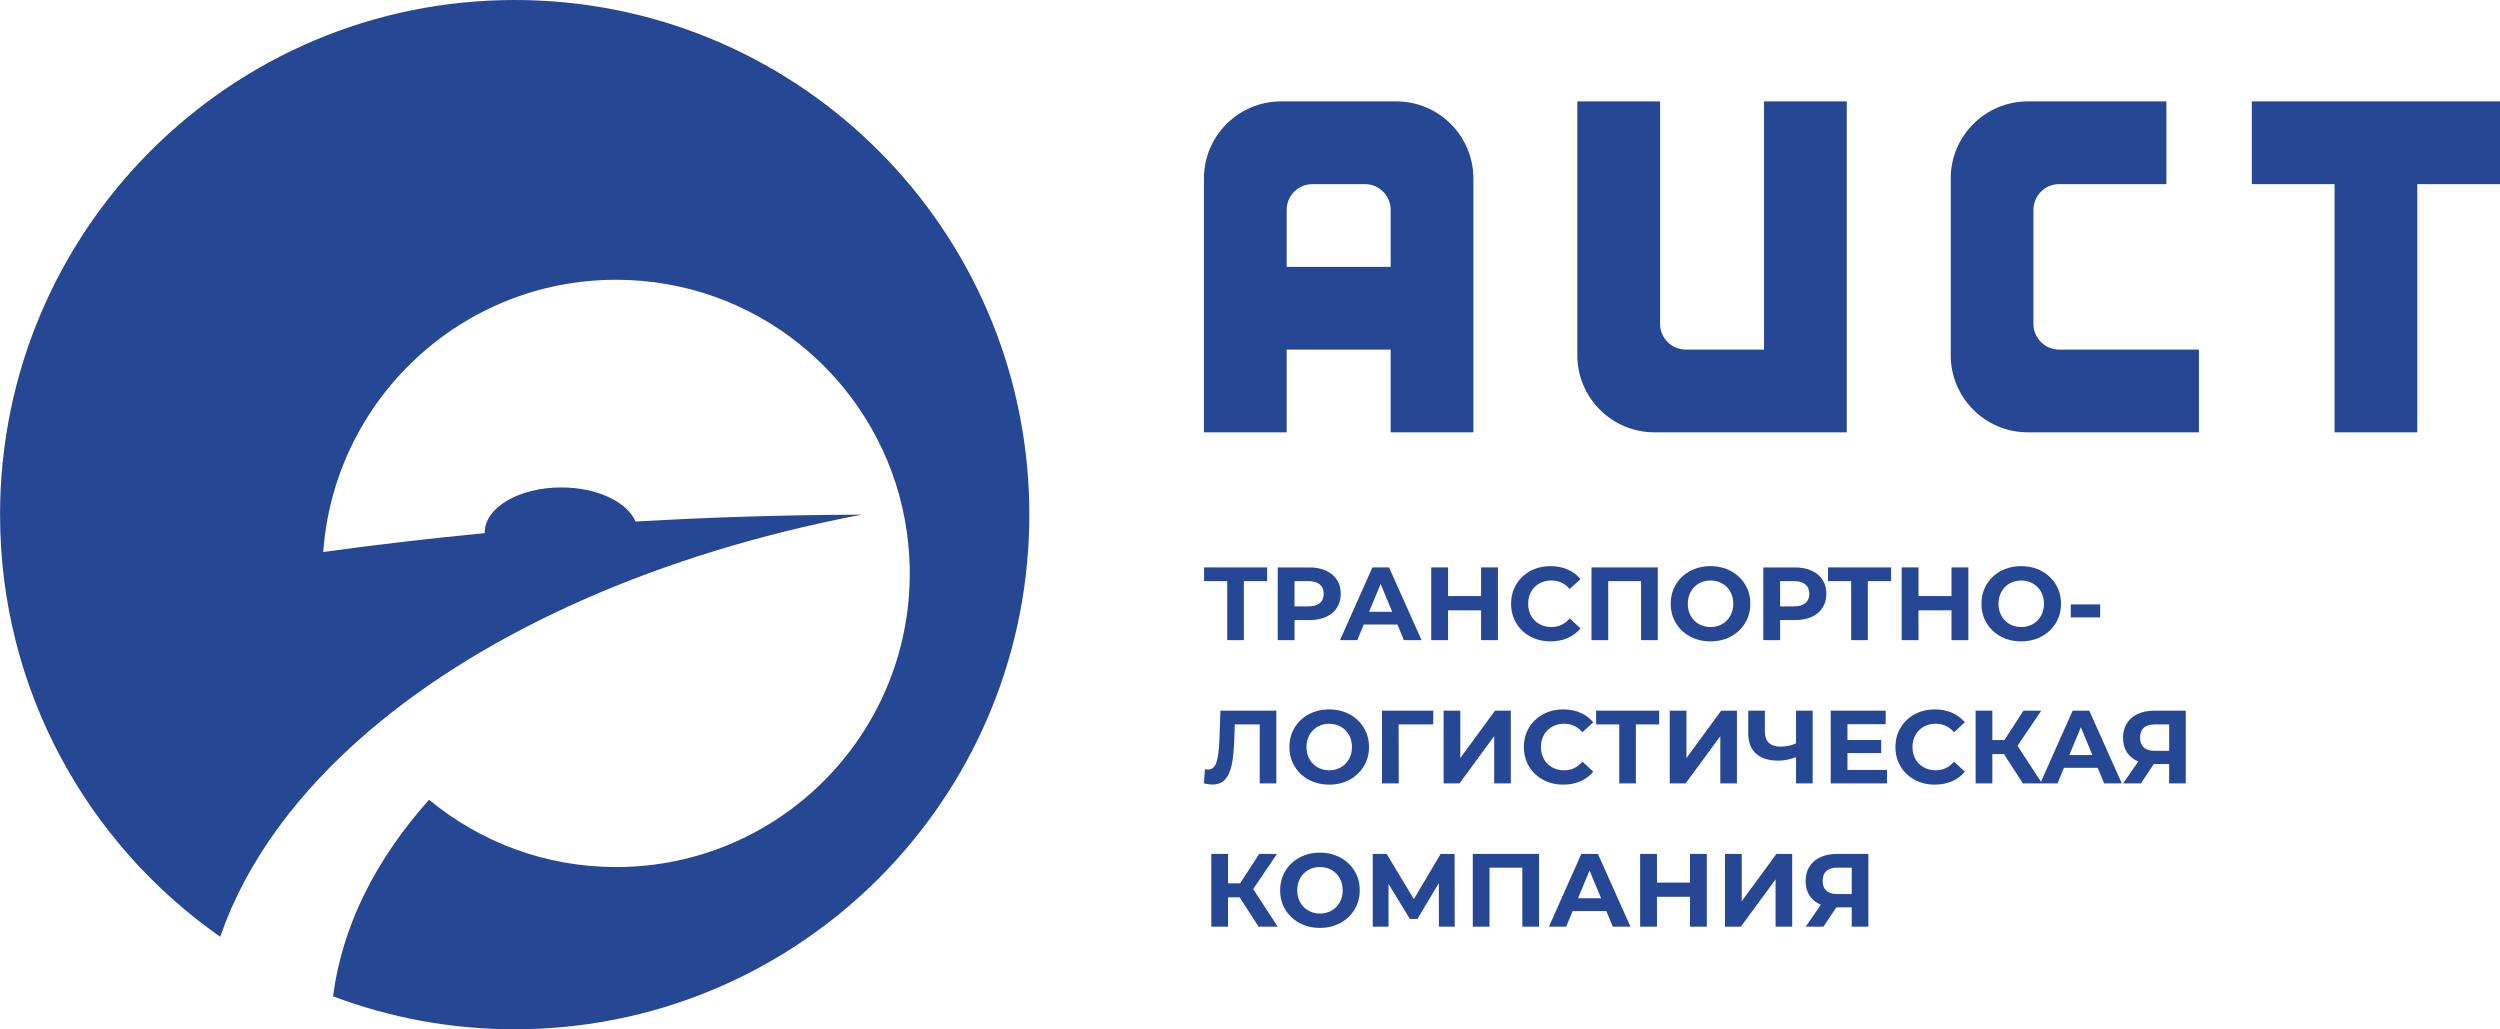
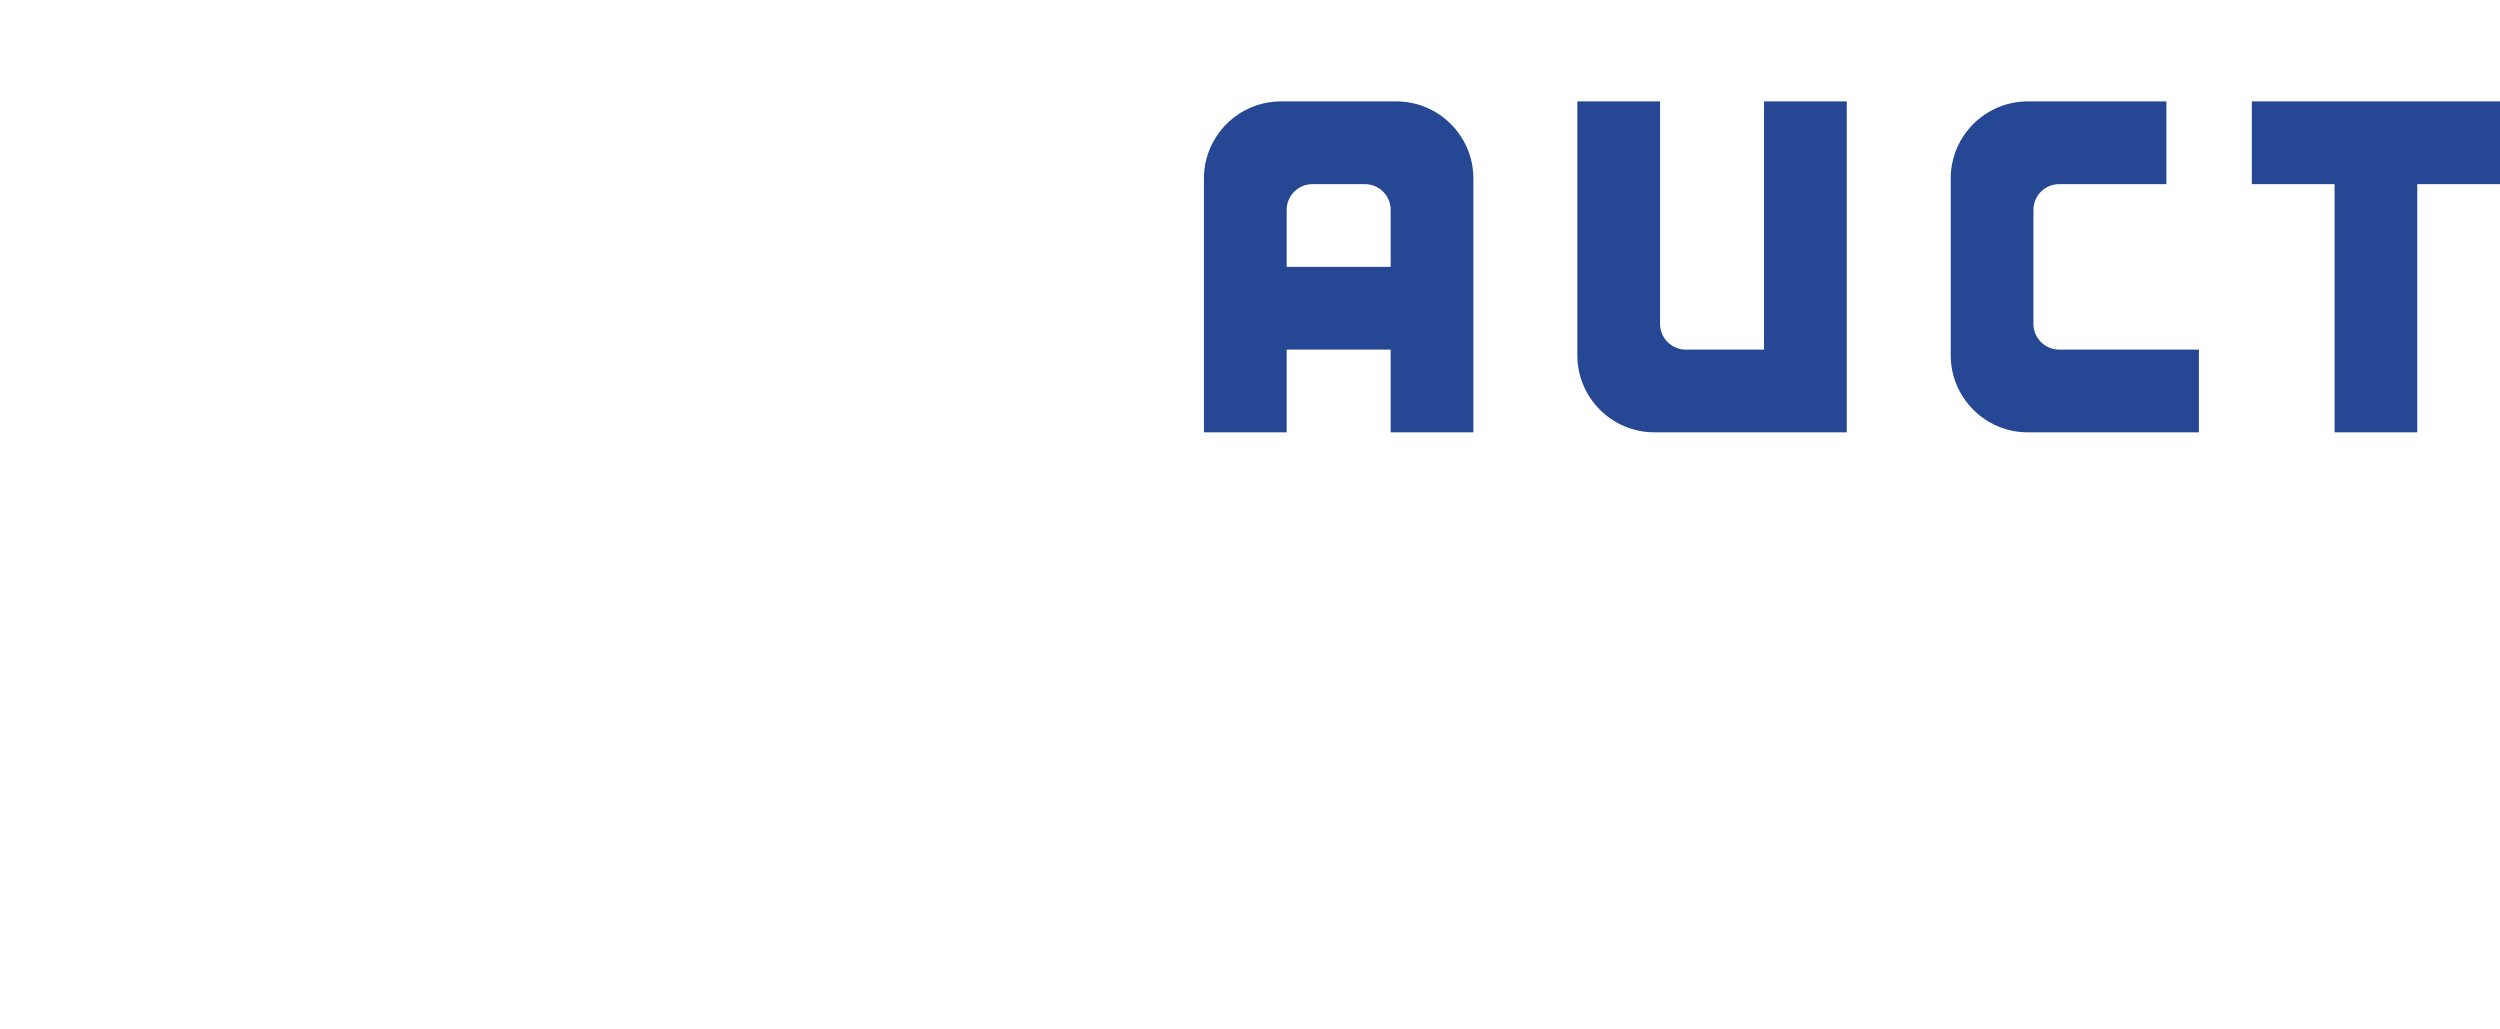
<svg xmlns="http://www.w3.org/2000/svg" xml:space="preserve" width="46.173mm" height="19.01mm" version="1.1" style="shape-rendering:geometricPrecision; text-rendering:geometricPrecision; image-rendering:optimizeQuality; fill-rule:evenodd; clip-rule:evenodd" viewBox="0 0 1222.98 503.52">
  <defs>
    <style type="text/css"> .fil0 {fill:#264794} .fil1 {fill:#264794;fill-rule:nonzero} </style>
  </defs>
  <g id="Слой_x0020_1">
-     <path class="fil0" d="M310.9 255.14c-4.07,-9.59 -18.79,-16.69 -36.34,-16.69 -20.68,0 -37.45,9.87 -37.45,22.04 0,0.11 0,0.21 0.01,0.32 -26.65,2.56 -52.99,5.64 -79,9.23 5.36,-74.45 67.46,-133.18 143.27,-133.18 68.25,0 125.38,47.59 140.02,111.4 1.78,7.77 2.93,15.79 3.4,23.99 0.16,2.73 0.24,5.49 0.24,8.26 0,79.34 -64.31,143.65 -143.65,143.65 -34.77,0 -66.66,-12.36 -91.51,-32.92 -26.03,29.11 -42.5,61.64 -46.97,96.15 27.63,10.43 57.58,16.13 88.86,16.13 135.26,0 245.61,-106.66 251.51,-240.47 0.17,-3.74 0.25,-7.51 0.25,-11.29 0,-3.65 -0.08,-7.28 -0.23,-10.89 -5.7,-133.99 -116.13,-240.87 -251.53,-240.87 -139.04,0 -251.76,112.72 -251.76,251.76 0,85.46 42.59,160.98 107.69,206.49 12.69,-36.66 37.78,-70.67 72.58,-100.45 57.76,-49.42 142.27,-87.18 241.23,-106.03 -37.3,0.12 -74.2,1.25 -110.6,3.37z" />
-     <path class="fil1" d="M619.86 284.29l-11.38 0 0 28.86 -8.13 0 0 -28.86 -11.33 0 0 -6.71 30.85 0 0 6.71zm20.58 -6.71c3.15,0 5.89,0.52 8.21,1.58 2.32,1.05 4.11,2.54 5.36,4.47 1.25,1.93 1.88,4.22 1.88,6.86 0,2.61 -0.63,4.89 -1.88,6.84 -1.26,1.95 -3.04,3.44 -5.36,4.47 -2.32,1.03 -5.06,1.55 -8.21,1.55l-7.16 0 0 9.81 -8.23 0 0 -35.57 15.4 0zm-0.46 19.06c2.47,0 4.35,-0.54 5.64,-1.6 1.29,-1.07 1.93,-2.59 1.93,-4.55 0,-2 -0.64,-3.53 -1.93,-4.6 -1.29,-1.07 -3.17,-1.6 -5.64,-1.6l-6.71 0 0 12.35 6.71 0zm43.65 8.89l-16.51 0 -3.15 7.62 -8.44 0 15.85 -35.57 8.13 0 15.91 35.57 -8.64 0 -3.15 -7.62zm-2.59 -6.25l-5.64 -13.62 -5.64 13.62 11.28 0zm51.73 -21.7l0 35.57 -8.23 0 0 -14.58 -16.16 0 0 14.58 -8.23 0 0 -35.57 8.23 0 0 14.03 16.16 0 0 -14.03 8.23 0zm25.71 36.18c-3.62,0 -6.9,-0.79 -9.83,-2.36 -2.93,-1.57 -5.23,-3.76 -6.91,-6.56 -1.68,-2.79 -2.52,-5.95 -2.52,-9.48 0,-3.52 0.84,-6.68 2.52,-9.48 1.68,-2.79 3.98,-4.98 6.91,-6.56 2.93,-1.58 6.22,-2.36 9.88,-2.36 3.08,0 5.87,0.54 8.36,1.63 2.49,1.08 4.58,2.64 6.27,4.67l-5.28 4.88c-2.4,-2.78 -5.39,-4.17 -8.94,-4.17 -2.2,0 -4.17,0.48 -5.89,1.45 -1.73,0.97 -3.08,2.31 -4.04,4.04 -0.96,1.73 -1.45,3.69 -1.45,5.89 0,2.2 0.48,4.17 1.45,5.9 0.97,1.73 2.31,3.07 4.04,4.04 1.73,0.96 3.69,1.45 5.89,1.45 3.56,0 6.54,-1.41 8.94,-4.22l5.28 4.88c-1.69,2.07 -3.79,3.64 -6.3,4.73 -2.51,1.09 -5.3,1.63 -8.39,1.63zm52.49 -36.18l0 35.57 -8.18 0 0 -28.86 -16.06 0 0 28.86 -8.18 0 0 -35.57 32.42 0zm25.81 36.18c-3.69,0 -7.02,-0.79 -9.99,-2.39 -2.96,-1.59 -5.28,-3.79 -6.96,-6.58 -1.68,-2.79 -2.52,-5.94 -2.52,-9.43 0,-3.49 0.84,-6.63 2.52,-9.43 1.68,-2.79 4,-4.99 6.96,-6.58 2.97,-1.59 6.29,-2.39 9.99,-2.39 3.69,0 7.01,0.79 9.96,2.39 2.95,1.59 5.27,3.78 6.96,6.58 1.7,2.79 2.54,5.94 2.54,9.43 0,3.49 -0.85,6.63 -2.54,9.43 -1.69,2.79 -4.02,4.99 -6.96,6.58 -2.95,1.59 -6.27,2.39 -9.96,2.39zm0 -7.01c2.1,0 4,-0.48 5.69,-1.45 1.7,-0.97 3.02,-2.31 3.99,-4.04 0.97,-1.73 1.45,-3.69 1.45,-5.9 0,-2.2 -0.48,-4.17 -1.45,-5.89 -0.96,-1.73 -2.29,-3.08 -3.99,-4.04 -1.69,-0.96 -3.59,-1.45 -5.69,-1.45 -2.1,0 -4,0.48 -5.69,1.45 -1.69,0.97 -3.02,2.31 -3.99,4.04 -0.96,1.73 -1.45,3.69 -1.45,5.89 0,2.2 0.48,4.17 1.45,5.9 0.97,1.73 2.3,3.07 3.99,4.04 1.7,0.96 3.59,1.45 5.69,1.45zm41.21 -29.17c3.15,0 5.89,0.52 8.21,1.58 2.32,1.05 4.11,2.54 5.36,4.47 1.25,1.93 1.88,4.22 1.88,6.86 0,2.61 -0.63,4.89 -1.88,6.84 -1.25,1.95 -3.04,3.44 -5.36,4.47 -2.32,1.03 -5.06,1.55 -8.21,1.55l-7.16 0 0 9.81 -8.23 0 0 -35.57 15.4 0zm-0.46 19.06c2.47,0 4.35,-0.54 5.64,-1.6 1.29,-1.07 1.93,-2.59 1.93,-4.55 0,-2 -0.64,-3.53 -1.93,-4.6 -1.29,-1.07 -3.17,-1.6 -5.64,-1.6l-6.71 0 0 12.35 6.71 0zm47.56 -12.35l-11.38 0 0 28.86 -8.13 0 0 -28.86 -11.33 0 0 -6.71 30.85 0 0 6.71zm37.81 -6.71l0 35.57 -8.23 0 0 -14.58 -16.16 0 0 14.58 -8.23 0 0 -35.57 8.23 0 0 14.03 16.16 0 0 -14.03 8.23 0zm25.87 36.18c-3.69,0 -7.02,-0.79 -9.99,-2.39 -2.96,-1.59 -5.28,-3.79 -6.96,-6.58 -1.68,-2.79 -2.51,-5.94 -2.51,-9.43 0,-3.49 0.84,-6.63 2.51,-9.43 1.68,-2.79 4,-4.99 6.96,-6.58 2.96,-1.59 6.29,-2.39 9.99,-2.39 3.69,0 7.01,0.79 9.96,2.39 2.95,1.59 5.27,3.78 6.96,6.58 1.69,2.79 2.54,5.94 2.54,9.43 0,3.49 -0.85,6.63 -2.54,9.43 -1.7,2.79 -4.02,4.99 -6.96,6.58 -2.95,1.59 -6.27,2.39 -9.96,2.39zm0 -7.01c2.1,0 4,-0.48 5.69,-1.45 1.69,-0.97 3.02,-2.31 3.99,-4.04 0.96,-1.73 1.45,-3.69 1.45,-5.9 0,-2.2 -0.48,-4.17 -1.45,-5.89 -0.97,-1.73 -2.3,-3.08 -3.99,-4.04 -1.7,-0.96 -3.59,-1.45 -5.69,-1.45 -2.1,0 -4,0.48 -5.69,1.45 -1.7,0.97 -3.02,2.31 -3.99,4.04 -0.96,1.73 -1.45,3.69 -1.45,5.89 0,2.2 0.48,4.17 1.45,5.9 0.97,1.73 2.29,3.07 3.99,4.04 1.7,0.96 3.59,1.45 5.69,1.45zm24.24 -11.08l14.38 0 0 6.35 -14.38 0 0 -6.35zm-388.64 51.99l0 35.57 -8.13 0 0 -28.86 -12.2 0 -0.25 7.42c-0.17,5.05 -0.57,9.14 -1.22,12.27 -0.64,3.13 -1.72,5.54 -3.23,7.22 -1.51,1.68 -3.62,2.51 -6.33,2.51 -1.12,0 -2.47,-0.19 -4.07,-0.56l0.51 -6.96c0.44,0.14 0.93,0.2 1.47,0.2 1.97,0 3.34,-1.16 4.12,-3.48 0.78,-2.32 1.27,-5.95 1.48,-10.9l0.51 -14.43 27.34 0zm25.87 36.18c-3.69,0 -7.02,-0.79 -9.99,-2.39 -2.96,-1.59 -5.28,-3.79 -6.96,-6.58 -1.68,-2.79 -2.52,-5.94 -2.52,-9.43 0,-3.49 0.84,-6.63 2.52,-9.43 1.68,-2.79 4,-4.99 6.96,-6.58 2.96,-1.59 6.29,-2.39 9.99,-2.39 3.69,0 7.01,0.79 9.96,2.39 2.95,1.59 5.27,3.78 6.96,6.58 1.69,2.79 2.54,5.94 2.54,9.43 0,3.49 -0.85,6.63 -2.54,9.43 -1.7,2.79 -4.02,4.99 -6.96,6.58 -2.95,1.59 -6.27,2.39 -9.96,2.39zm0 -7.01c2.1,0 4,-0.48 5.69,-1.45 1.69,-0.97 3.02,-2.31 3.99,-4.04 0.96,-1.73 1.45,-3.69 1.45,-5.9 0,-2.2 -0.48,-4.17 -1.45,-5.89 -0.97,-1.73 -2.3,-3.08 -3.99,-4.04 -1.7,-0.96 -3.59,-1.45 -5.69,-1.45 -2.1,0 -4,0.48 -5.69,1.45 -1.69,0.97 -3.02,2.31 -3.99,4.04 -0.96,1.73 -1.45,3.69 -1.45,5.89 0,2.2 0.48,4.17 1.45,5.9 0.97,1.73 2.3,3.07 3.99,4.04 1.7,0.96 3.59,1.45 5.69,1.45zm50.87 -22.46l-16.92 0 0.05 28.86 -8.18 0 0 -35.57 25.1 0 -0.05 6.71zm5.08 -6.71l8.18 0 0 23.17 16.97 -23.17 7.73 0 0 35.57 -8.13 0 0 -23.12 -16.97 23.12 -7.77 0 0 -35.57zm58.54 36.18c-3.62,0 -6.9,-0.79 -9.83,-2.36 -2.93,-1.57 -5.23,-3.76 -6.91,-6.56 -1.68,-2.79 -2.52,-5.95 -2.52,-9.48 0,-3.52 0.84,-6.68 2.52,-9.48 1.68,-2.79 3.98,-4.98 6.91,-6.56 2.93,-1.58 6.22,-2.36 9.88,-2.36 3.08,0 5.87,0.54 8.36,1.63 2.49,1.08 4.58,2.64 6.27,4.67l-5.28 4.88c-2.4,-2.78 -5.39,-4.17 -8.94,-4.17 -2.2,0 -4.17,0.48 -5.89,1.45 -1.73,0.97 -3.08,2.31 -4.04,4.04 -0.96,1.73 -1.45,3.69 -1.45,5.89 0,2.2 0.48,4.17 1.45,5.9 0.97,1.73 2.31,3.07 4.04,4.04 1.73,0.96 3.69,1.45 5.89,1.45 3.56,0 6.54,-1.41 8.94,-4.22l5.28 4.88c-1.69,2.07 -3.79,3.64 -6.3,4.73 -2.51,1.09 -5.3,1.63 -8.39,1.63zm46.91 -29.47l-11.38 0 0 28.86 -8.13 0 0 -28.86 -11.33 0 0 -6.71 30.85 0 0 6.71zm5.18 -6.71l8.18 0 0 23.17 16.97 -23.17 7.72 0 0 35.57 -8.13 0 0 -23.12 -16.97 23.12 -7.77 0 0 -35.57zm69.92 0l0 35.57 -8.13 0 0 -12.81c-3.08,1.12 -5.95,1.68 -8.59,1.68 -4.78,0 -8.44,-1.14 -10.98,-3.43 -2.54,-2.29 -3.81,-5.58 -3.81,-9.88l0 -11.13 8.13 0 0 10.22c0,2.44 0.65,4.27 1.95,5.51 1.31,1.24 3.19,1.85 5.67,1.85 2.71,0 5.25,-0.52 7.62,-1.57l0 -16.01 8.13 0zm36.38 28.97l0 6.61 -27.54 0 0 -35.57 26.88 0 0 6.61 -18.7 0 0 7.73 16.51 0 0 6.4 -16.51 0 0 8.23 19.36 0zm23.37 7.21c-3.62,0 -6.9,-0.79 -9.83,-2.36 -2.93,-1.57 -5.23,-3.76 -6.91,-6.56 -1.68,-2.79 -2.52,-5.95 -2.52,-9.48 0,-3.52 0.84,-6.68 2.52,-9.48 1.68,-2.79 3.98,-4.98 6.91,-6.56 2.93,-1.58 6.22,-2.36 9.88,-2.36 3.08,0 5.87,0.54 8.36,1.63 2.49,1.08 4.58,2.64 6.28,4.67l-5.28 4.88c-2.41,-2.78 -5.39,-4.17 -8.94,-4.17 -2.2,0 -4.17,0.48 -5.9,1.45 -1.73,0.97 -3.07,2.31 -4.04,4.04 -0.96,1.73 -1.45,3.69 -1.45,5.89 0,2.2 0.48,4.17 1.45,5.9 0.97,1.73 2.31,3.07 4.04,4.04 1.73,0.96 3.69,1.45 5.9,1.45 3.56,0 6.54,-1.41 8.94,-4.22l5.28 4.88c-1.7,2.07 -3.8,3.64 -6.3,4.73 -2.51,1.09 -5.3,1.63 -8.39,1.63zm33.84 -14.94l-5.69 0 0 14.33 -8.18 0 0 -35.57 8.18 0 0 14.38 5.9 0 9.35 -14.38 8.69 0 -11.64 17.18 11.99 18.39 -9.35 0 -9.25 -14.33zm45.84 6.71l-16.51 0 -3.15 7.62 -8.43 0 15.85 -35.57 8.13 0 15.91 35.57 -8.64 0 -3.15 -7.62zm-2.59 -6.25l-5.64 -13.62 -5.64 13.62 11.28 0zm45.68 -21.7l0 35.57 -8.13 0 0 -9.45 -7.52 0 -6.3 9.45 -8.69 0 7.42 -10.72c-2.4,-0.98 -4.25,-2.47 -5.54,-4.45 -1.29,-1.98 -1.93,-4.36 -1.93,-7.14 0,-2.74 0.63,-5.11 1.88,-7.09 1.26,-1.98 3.03,-3.5 5.34,-4.57 2.3,-1.07 5.01,-1.6 8.13,-1.6l15.35 0zm-15.14 6.71c-2.34,0 -4.12,0.54 -5.36,1.63 -1.24,1.08 -1.85,2.69 -1.85,4.83 0,2.07 0.59,3.66 1.78,4.78 1.19,1.12 2.93,1.68 5.23,1.68l7.22 0 0 -12.91 -7.01 0zm-447.69 84.61l-5.69 0 0 14.33 -8.18 0 0 -35.57 8.18 0 0 14.38 5.9 0 9.35 -14.38 8.69 0 -11.64 17.18 11.99 18.39 -9.35 0 -9.25 -14.33zm39.28 14.94c-3.69,0 -7.02,-0.79 -9.99,-2.39 -2.96,-1.59 -5.28,-3.79 -6.96,-6.58 -1.68,-2.79 -2.52,-5.94 -2.52,-9.43 0,-3.49 0.84,-6.63 2.52,-9.43 1.68,-2.79 4,-4.99 6.96,-6.58 2.97,-1.59 6.29,-2.39 9.99,-2.39 3.69,0 7.01,0.79 9.96,2.39 2.95,1.59 5.27,3.78 6.96,6.58 1.7,2.79 2.54,5.94 2.54,9.43 0,3.49 -0.85,6.63 -2.54,9.43 -1.69,2.79 -4.02,4.99 -6.96,6.58 -2.95,1.59 -6.27,2.39 -9.96,2.39zm0 -7.01c2.1,0 4,-0.48 5.69,-1.45 1.7,-0.97 3.02,-2.31 3.99,-4.04 0.97,-1.73 1.45,-3.69 1.45,-5.9 0,-2.2 -0.48,-4.17 -1.45,-5.89 -0.96,-1.73 -2.29,-3.08 -3.99,-4.04 -1.69,-0.96 -3.59,-1.45 -5.69,-1.45 -2.1,0 -4,0.48 -5.69,1.45 -1.69,0.97 -3.02,2.31 -3.99,4.04 -0.96,1.73 -1.45,3.69 -1.45,5.89 0,2.2 0.48,4.17 1.45,5.9 0.97,1.73 2.3,3.07 3.99,4.04 1.7,0.96 3.59,1.45 5.69,1.45zm58.19 6.4l-0.05 -21.29 -10.47 17.53 -3.66 0 -10.47 -17.12 0 20.88 -7.72 0 0 -35.57 6.81 0 13.31 22.11 13.11 -22.11 6.81 0 0.05 35.57 -7.72 0zm48.99 -35.57l0 35.57 -8.18 0 0 -28.86 -16.06 0 0 28.86 -8.18 0 0 -35.57 32.42 0zm32.93 27.95l-16.51 0 -3.15 7.62 -8.44 0 15.85 -35.57 8.13 0 15.91 35.57 -8.64 0 -3.15 -7.62zm-2.59 -6.25l-5.64 -13.62 -5.64 13.62 11.28 0zm51.73 -21.7l0 35.57 -8.23 0 0 -14.58 -16.16 0 0 14.58 -8.23 0 0 -35.57 8.23 0 0 14.03 16.16 0 0 -14.03 8.23 0zm8.89 0l8.18 0 0 23.17 16.97 -23.17 7.72 0 0 35.57 -8.13 0 0 -23.12 -16.97 23.12 -7.78 0 0 -35.57zm70.13 0l0 35.57 -8.13 0 0 -9.45 -7.52 0 -6.3 9.45 -8.69 0 7.42 -10.72c-2.4,-0.98 -4.25,-2.47 -5.54,-4.45 -1.28,-1.98 -1.93,-4.36 -1.93,-7.14 0,-2.74 0.63,-5.11 1.88,-7.09 1.26,-1.98 3.03,-3.5 5.34,-4.57 2.3,-1.07 5.01,-1.6 8.13,-1.6l15.35 0zm-15.15 6.71c-2.34,0 -4.12,0.54 -5.36,1.63 -1.24,1.08 -1.85,2.69 -1.85,4.83 0,2.07 0.59,3.66 1.78,4.78 1.19,1.12 2.93,1.68 5.23,1.68l7.22 0 0 -12.91 -7.01 0z" />
    <path class="fil0" d="M629.43 49.61l-2.82 0c-20.73,0 -37.65,16.92 -37.65,37.65l0 2.82 0 40.47 0 40.47 0 40.47 40.47 0 0 -40.47 50.87 0 0 40.47 40.47 0 0 -40.47 0 -40.47 0 -40.47 0 -2.82c0,-20.73 -16.91,-37.65 -37.65,-37.65l-2.82 0 -50.87 0zm365.32 53.02c0,-6.91 5.64,-12.55 12.55,-12.55l27.92 0 24.57 0 0 -40.47 -24.57 0 -40.47 0 -2.82 0c-20.73,0 -37.65,16.92 -37.65,37.65l0 2.82 0 40.47 0 40.47 0 2.82c0,20.73 16.91,37.65 37.65,37.65l2.82 0 40.47 0 40.47 0 0 -40.47 -40.47 0 -27.92 0c-6.91,0 -12.55,-5.64 -12.55,-12.55l0 -27.92 0 -27.92zm-170.11 68.39c-6.91,0 -12.55,-5.64 -12.55,-12.55l0 -27.92 0 -40.47 0 -40.47 -40.47 0 0 40.47 0 40.47 0 40.47 0 2.82c0,20.73 16.91,37.65 37.65,37.65l2.82 0 50.86 0 40.47 0 0 -40.47 0 -40.47 0 -40.47 0 -40.47 -40.47 0 0 40.47 0 40.47 0 40.47 -38.32 0zm-156.89 -80.94c6.91,0 12.55,5.64 12.55,12.55l0 27.92 -50.87 0 0 -27.92c0,-6.91 5.64,-12.55 12.55,-12.55l25.77 0zm474.3 80.94l0 40.47 40.47 0 0 -40.47 0 -40.47 0 -40.47 40.47 0 0 -40.47 -40.47 0 -40.47 0 -40.47 0 0 40.47 40.47 0 0 40.47 0 40.47z" />
  </g>
</svg>